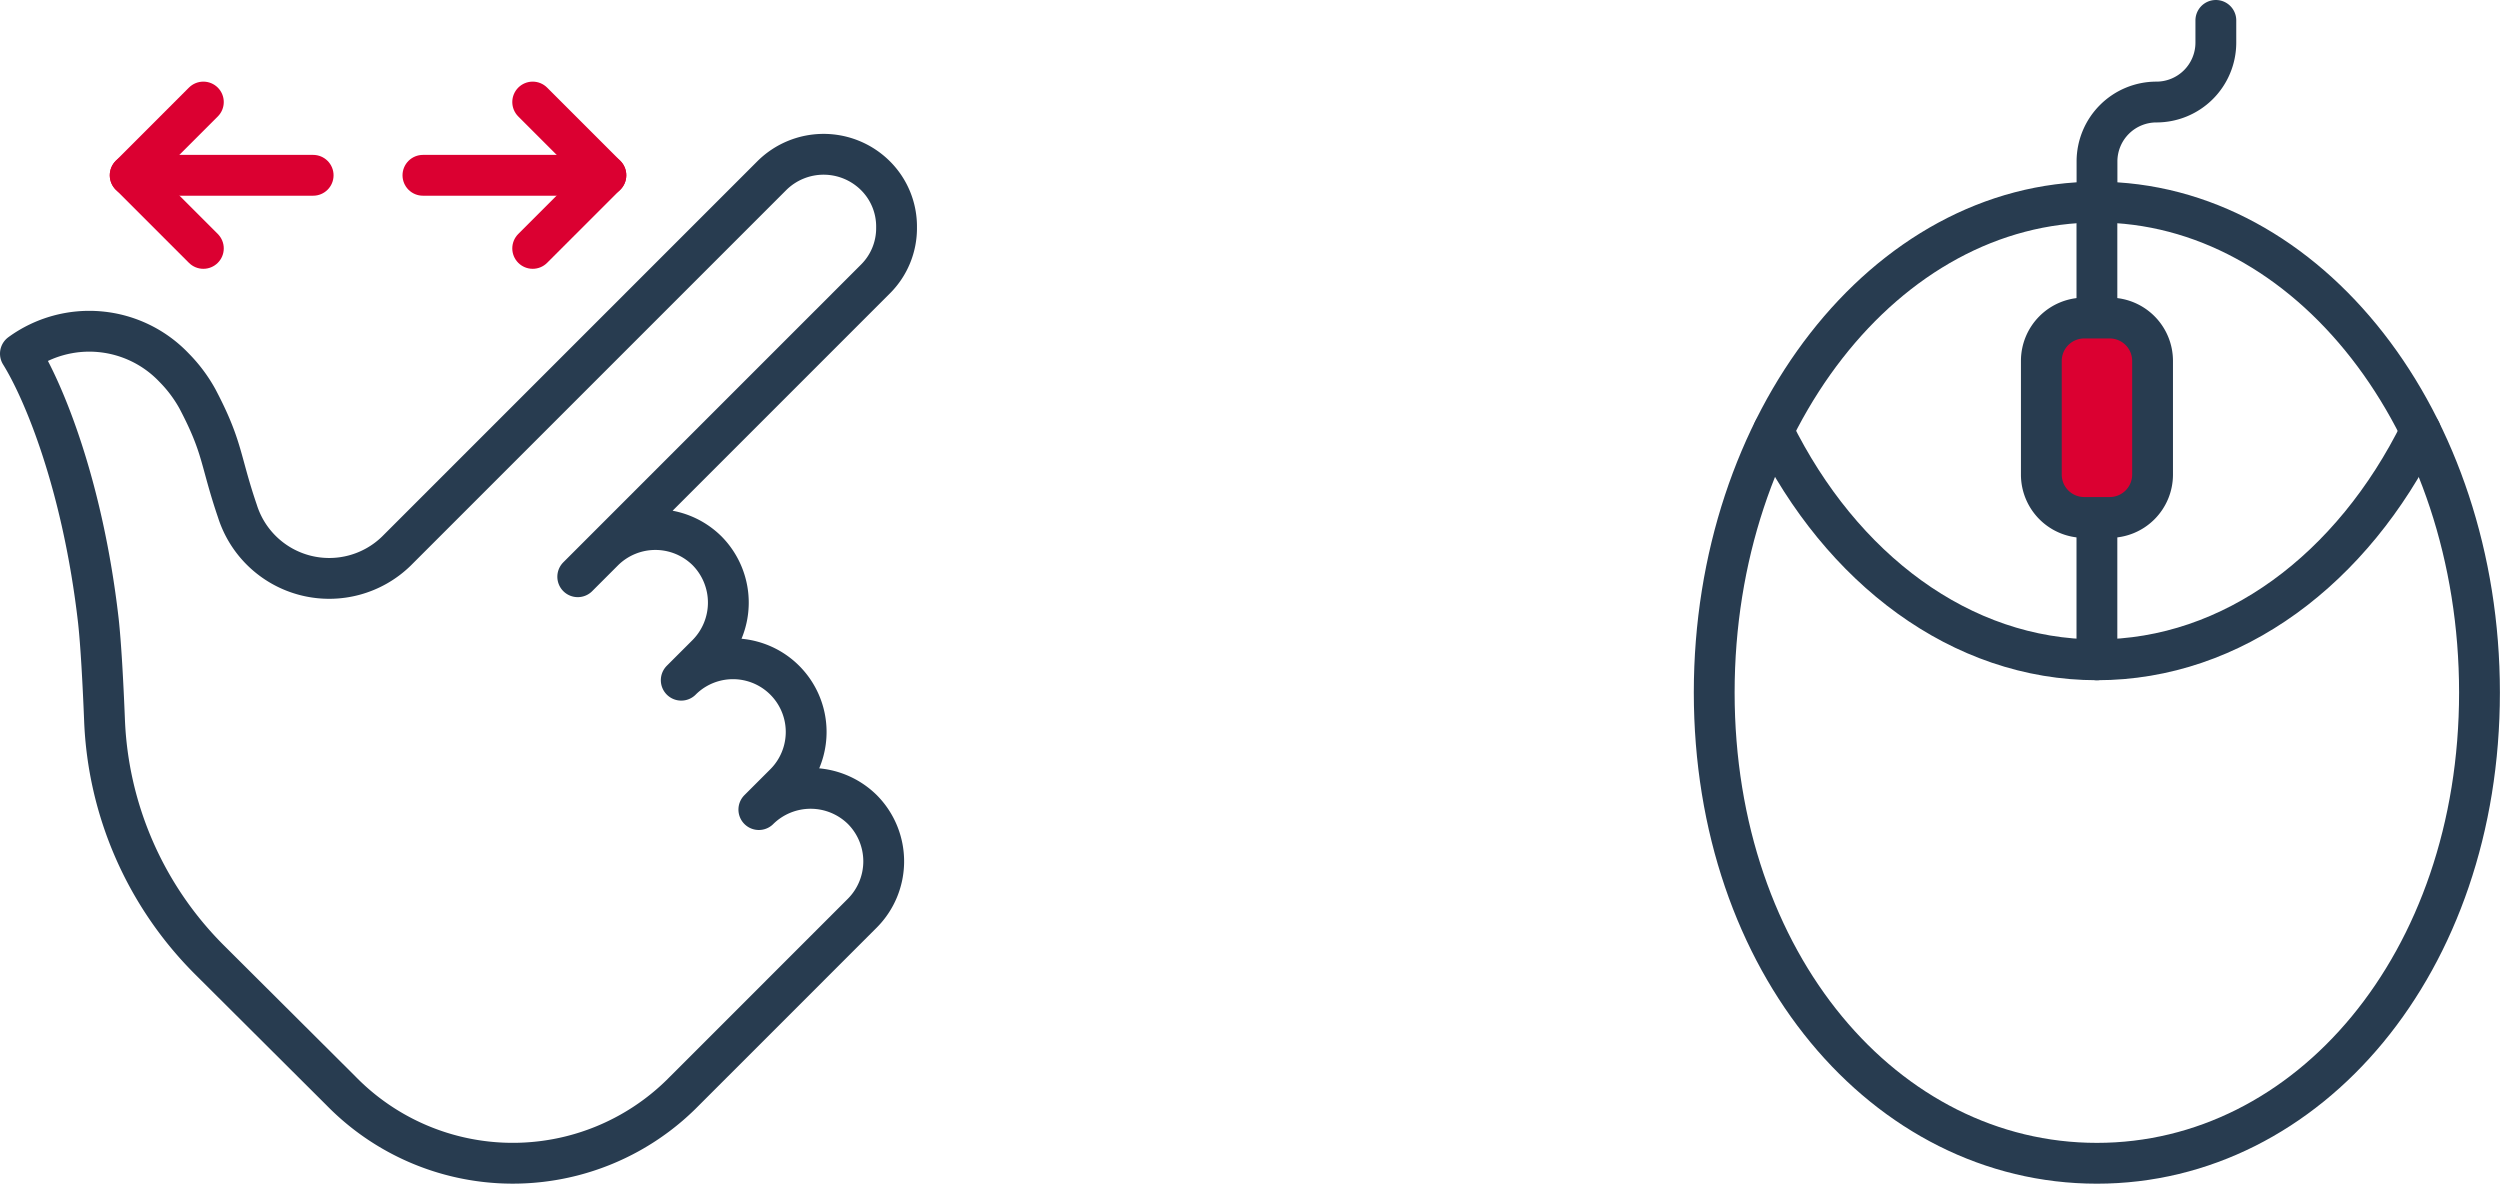
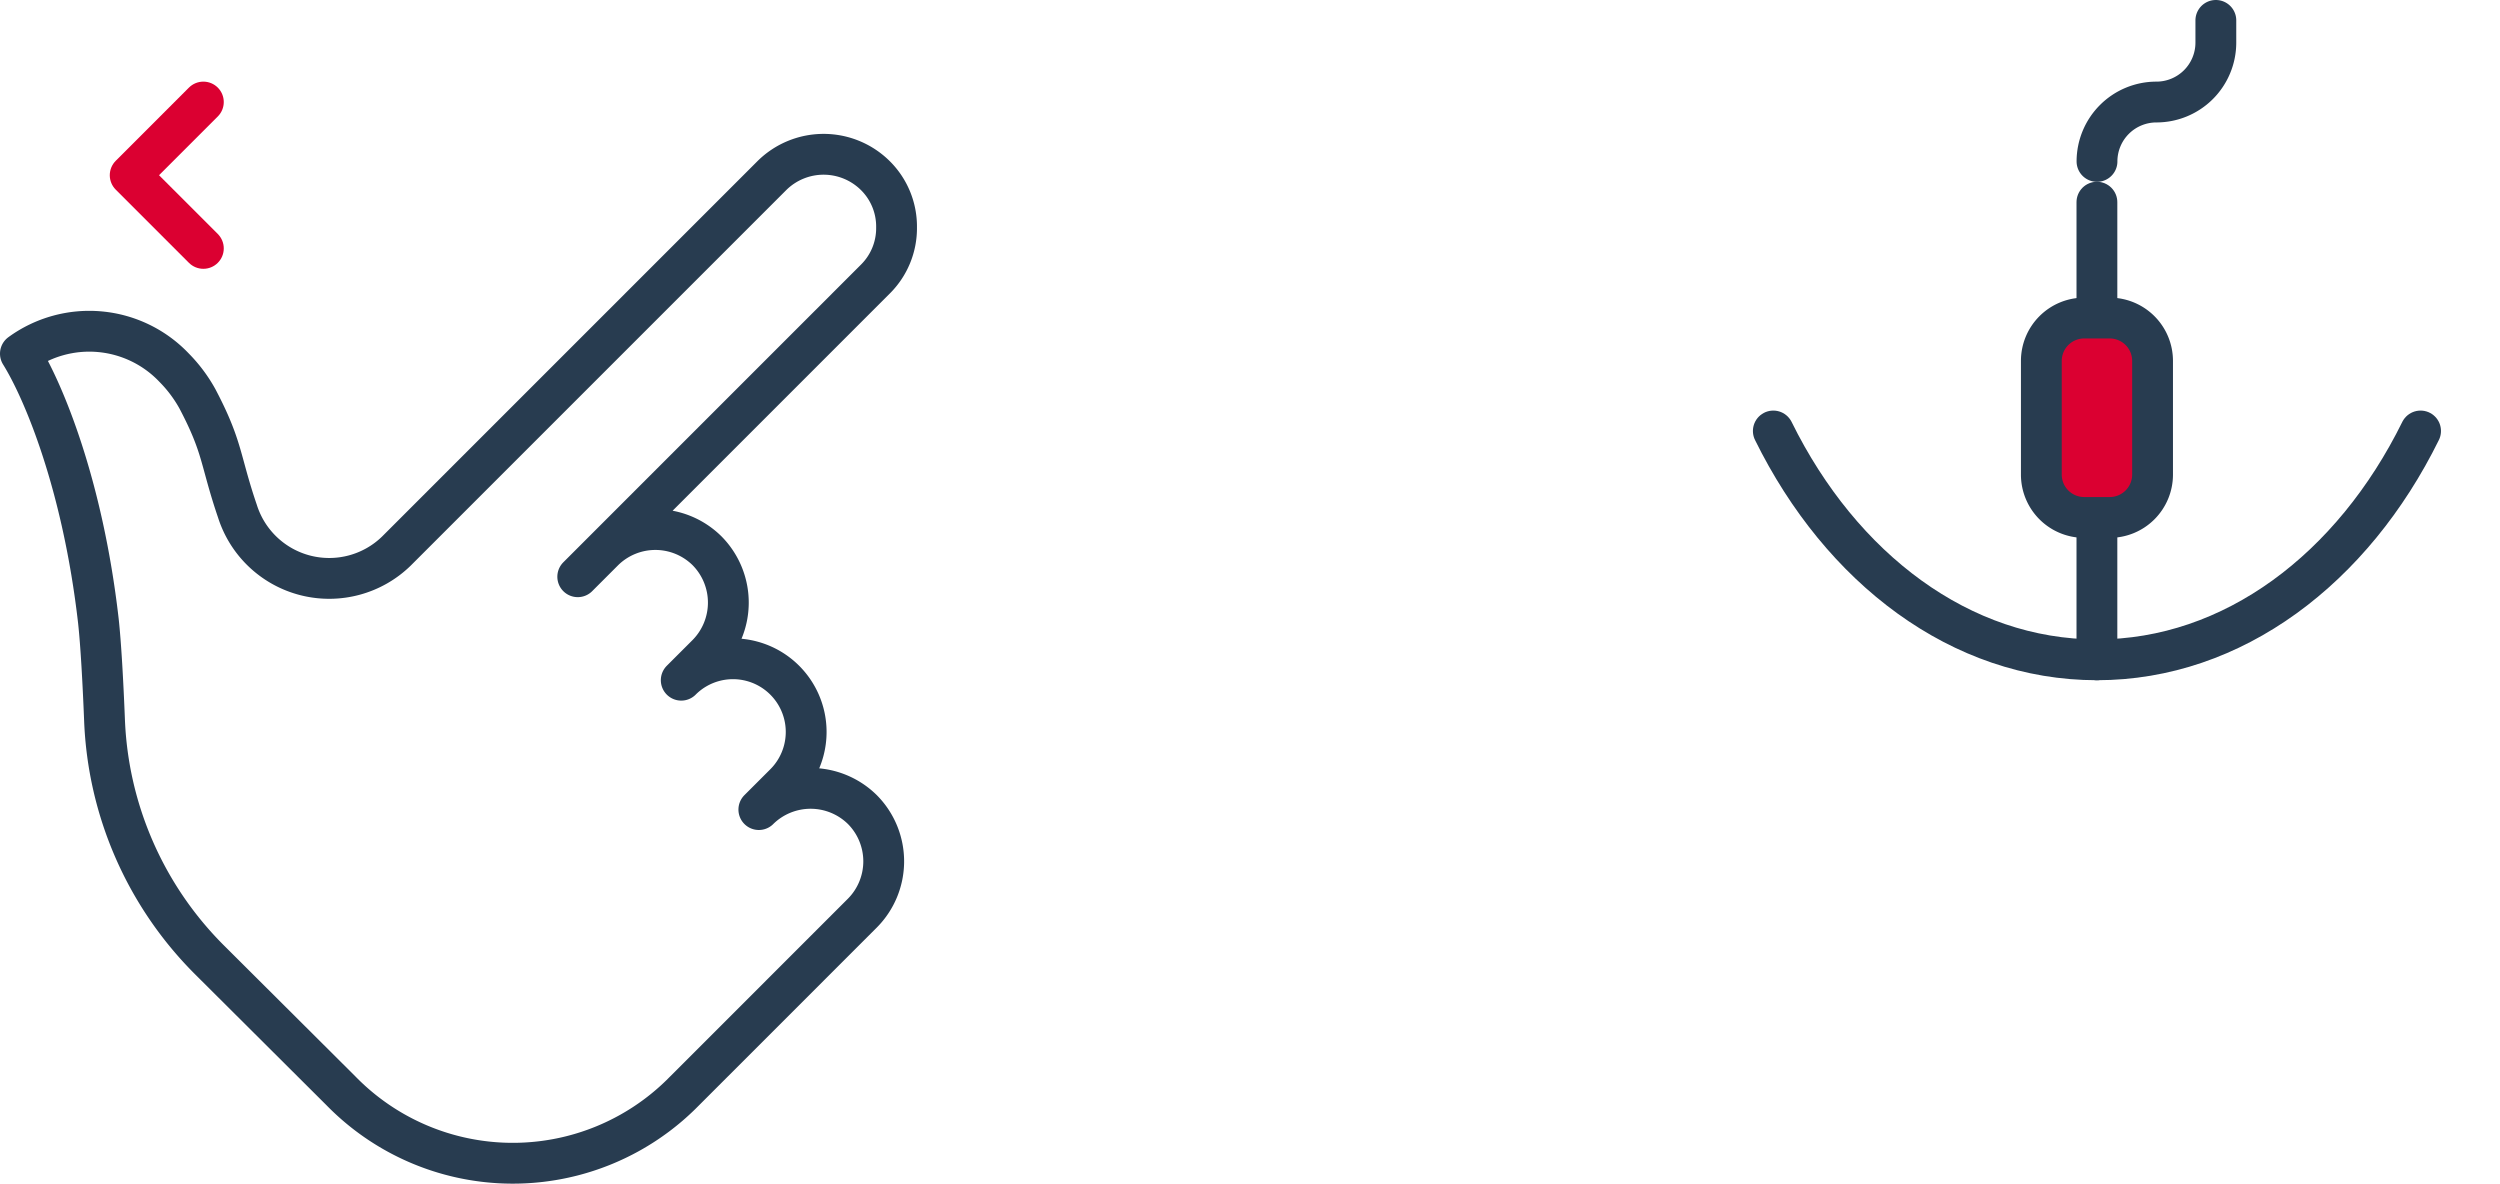
<svg xmlns="http://www.w3.org/2000/svg" width="122.505" height="58">
  <g id="zoom" transform="translate(-45 -340)" stroke-linecap="round" stroke-linejoin="round" stroke-miterlimit="10" stroke-width="2">
    <g id="Group_13_Copy" data-name="Group 13 Copy" transform="translate(129 341)" stroke="#283c50">
-       <path id="Stroke_1" data-name="Stroke 1" d="M37.5 24.032C37.5 37.3 29.109 47.1 18.752 47.1S0 37.3 0 24.032 8.4 0 18.752 0 37.5 10.759 37.5 24.032Z" transform="translate(0 8.903)" fill="none" />
      <path id="Stroke_3" data-name="Stroke 3" d="M0 0c3.323 6.742 9.185 11.213 15.858 11.213S28.394 6.742 31.717 0" transform="translate(2.896 20.119)" fill="none" />
      <path id="Stroke_5" data-name="Stroke 5" d="M.485 6.973V0" transform="translate(18.268 24.36)" fill="none" />
      <path id="Stroke_7" data-name="Stroke 7" d="M.485 5.679V0" transform="translate(18.268 8.907)" fill="none" />
      <path id="Stroke_9" data-name="Stroke 9" d="M3.352 9.771H2.1A2.1 2.1 0 0 1 0 7.67V2.1A2.1 2.1 0 0 1 2.1 0h1.25a2.1 2.1 0 0 1 2.1 2.1v5.57a2.1 2.1 0 0 1-2.098 2.101Z" transform="translate(16.03 14.585)" fill="#db0031" />
-       <path id="Stroke_11" data-name="Stroke 11" d="M5.824 0v1.085A2.912 2.912 0 0 1 2.912 4h0A2.912 2.912 0 0 0 0 6.909v2" transform="translate(18.757)" fill="none" />
+       <path id="Stroke_11" data-name="Stroke 11" d="M5.824 0v1.085A2.912 2.912 0 0 1 2.912 4h0A2.912 2.912 0 0 0 0 6.909" transform="translate(18.757)" fill="none" />
    </g>
    <g id="Group_9" data-name="Group 9" transform="translate(46 345)" fill="none">
      <path id="Stroke_1-2" data-name="Stroke 1" d="M3.586 0 0 3.586l3.586 3.586" transform="translate(5.379)" stroke="#db0031" />
-       <path id="Stroke_3-2" data-name="Stroke 3" d="M0 .9h8.966" transform="translate(5.379 2.69)" stroke="#db0031" />
-       <path id="Stroke_4" data-name="Stroke 4" d="m0 0 3.586 3.586L0 7.172" transform="translate(25.103)" stroke="#db0031" />
-       <path id="Stroke_6" data-name="Stroke 6" d="M8.966.9H0" transform="translate(19.724 2.69)" stroke="#db0031" />
      <path id="Stroke_7-2" data-name="Stroke 7" d="M41.258 32.11a3.6 3.6 0 0 1 0 5.073l-8.9 8.9a11.767 11.767 0 0 1-16.66-.2l-6.442-6.419A17.564 17.564 0 0 1 4.121 27.71c-.075-1.876-.178-3.726-.3-4.843C3.055 16.173 1.128 11.583 0 9.77a5.732 5.732 0 0 1 7.531.685 6.94 6.94 0 0 1 1.14 1.521c1.27 2.41 1.1 2.98 1.965 5.516a4.717 4.717 0 0 0 7.786 1.953l18.4-18.4a3.6 3.6 0 0 1 5.073 0 3.512 3.512 0 0 1 1.038 2.535 3.512 3.512 0 0 1-1.038 2.535L27.311 20.7l1.268-1.268a3.6 3.6 0 0 1 5.071 0 3.611 3.611 0 0 1 0 5.071l-1.268 1.267a3.586 3.586 0 0 1 5.071 5.073l-1.268 1.267a3.613 3.613 0 0 1 5.073 0Z" transform="translate(0 2.561)" stroke="#283c50" />
    </g>
  </g>
</svg>